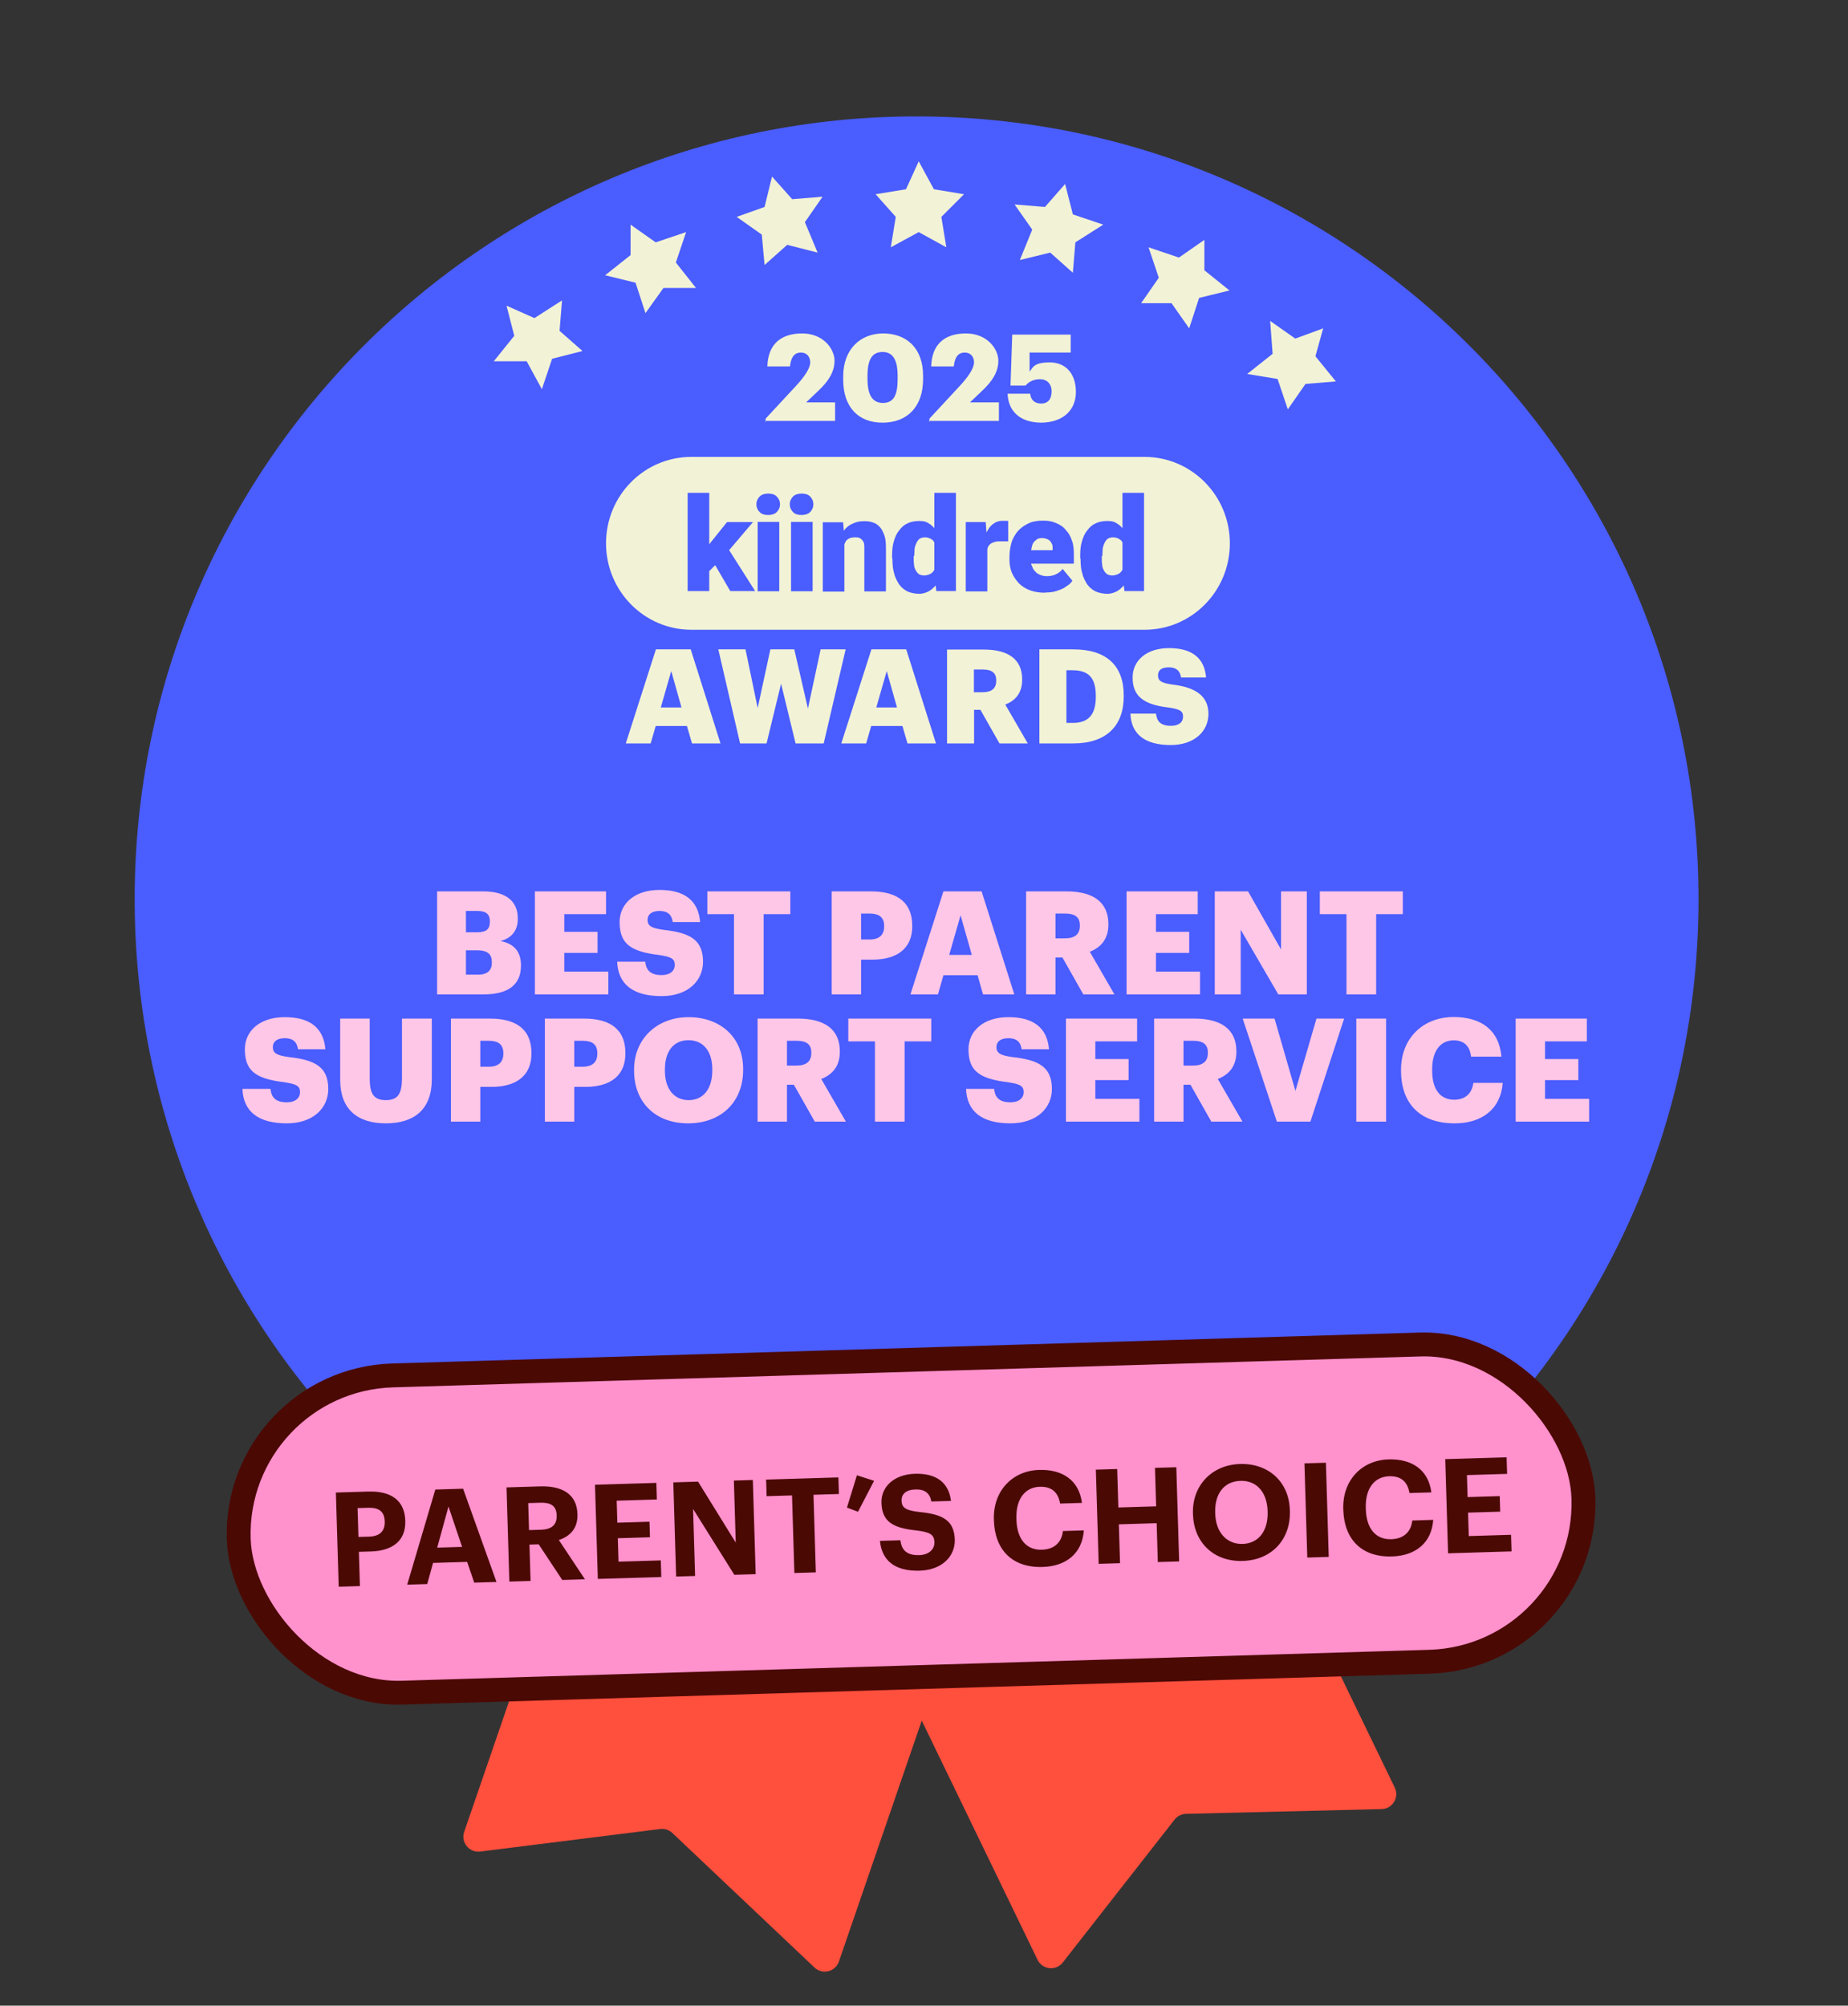
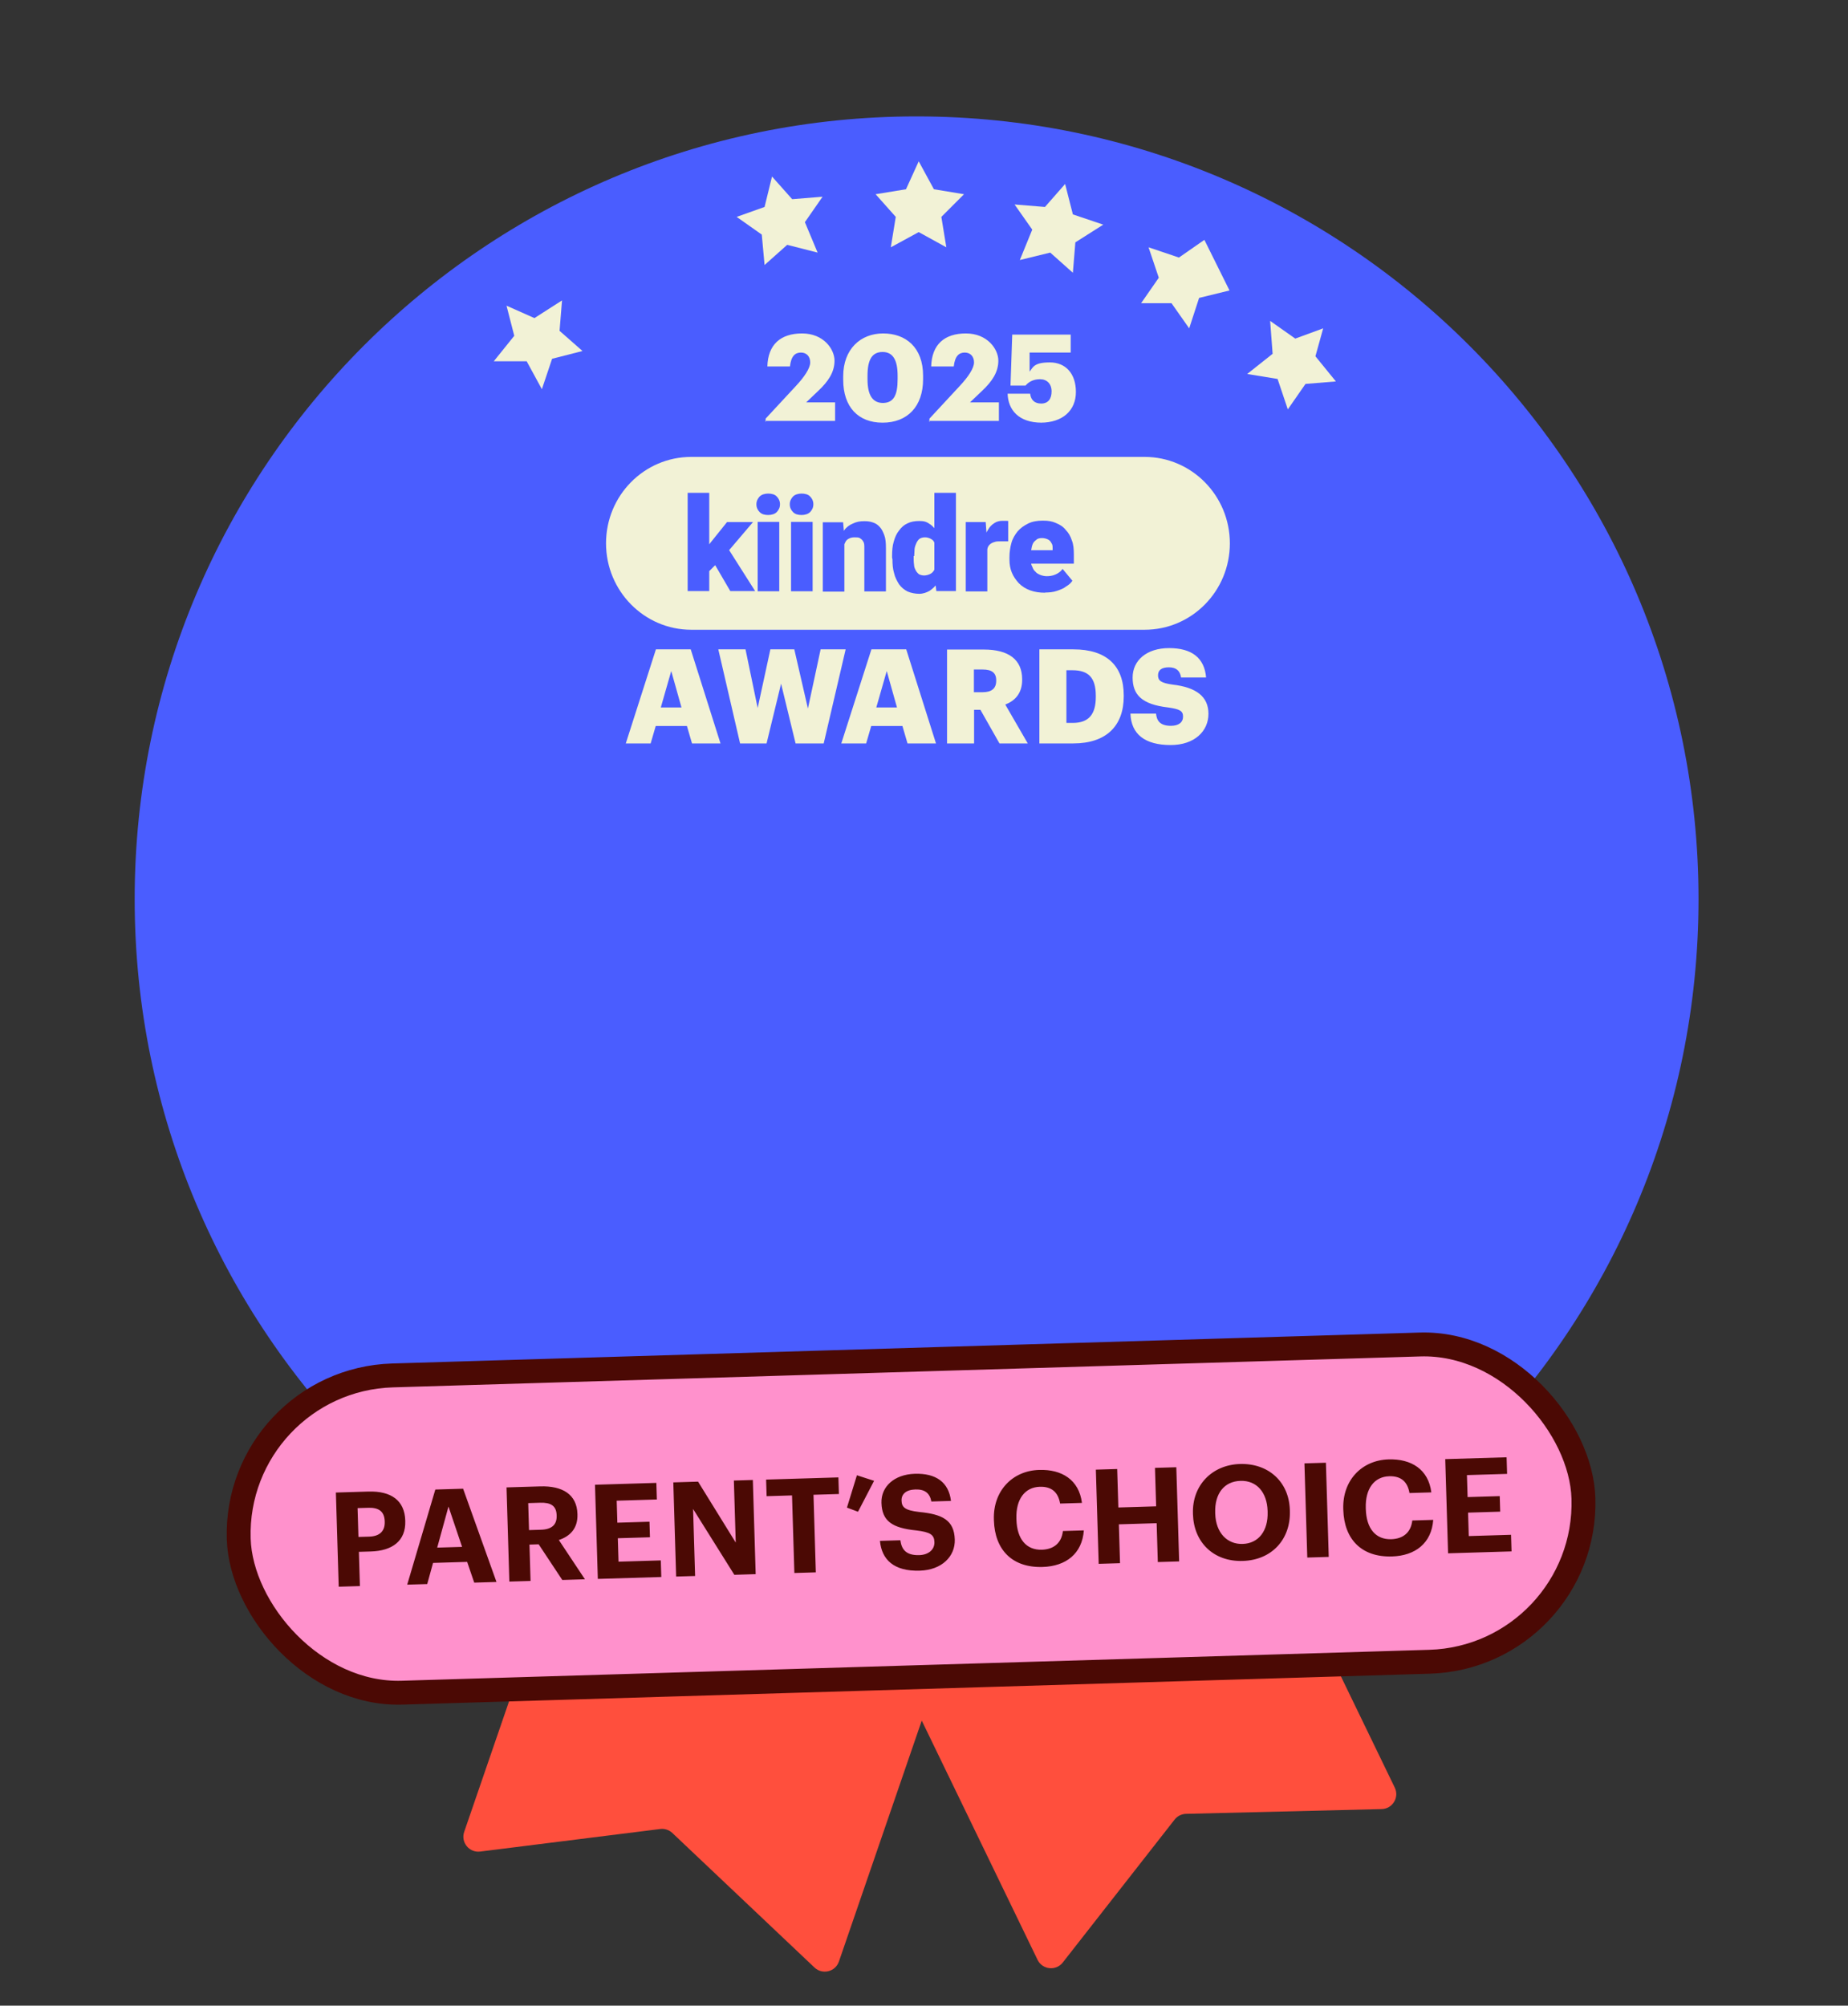
<svg xmlns="http://www.w3.org/2000/svg" width="247" height="268" viewBox="0 0 247 268" fill="none">
  <rect x="0" y="0" width="247" height="268" fill="#333333" stroke="none" />
  <g clip-path="url(#clip0_3538_172183)">
    <path d="M138.676 261.87L110.872 204.456C110.39 203.462 110.806 202.266 111.8 201.785L155.901 180.427C156.895 179.946 158.091 180.361 158.572 181.356L186.421 238.861C187.055 240.17 186.124 241.697 184.67 241.732L158.521 242.369C157.923 242.384 157.363 242.665 156.995 243.136L142.051 262.231C141.139 263.396 139.321 263.202 138.676 261.87Z" fill="#FF4F3D" />
    <path d="M62.043 244.773L82.784 184.447C83.143 183.402 84.281 182.847 85.326 183.206L131.664 199.138C132.708 199.497 133.264 200.635 132.905 201.679L112.13 262.102C111.657 263.477 109.921 263.904 108.864 262.904L89.865 244.926C89.43 244.515 88.835 244.32 88.241 244.394L64.183 247.408C62.714 247.592 61.562 246.172 62.043 244.773Z" fill="#FF4F3D" />
    <path d="M122.511 224.718C180.217 224.718 227.021 177.883 227.021 120.137C227.021 62.391 180.217 15.555 122.511 15.555C64.804 15.555 18 62.391 18 120.137C18 177.883 64.804 224.718 122.511 224.718Z" fill="#4A5DFF" />
-     <path d="M58.425 132.872V119.106H64.567C67.821 119.106 69.207 120.569 69.207 122.706V122.783C69.207 124.324 68.418 125.344 66.877 125.748C68.572 126.037 69.631 127.058 69.631 128.964V129.041C69.631 131.505 68.033 132.872 64.625 132.872H58.425ZM62.276 130.234H63.912C65.164 130.234 65.742 129.657 65.742 128.636V128.559C65.742 127.52 65.183 126.981 63.797 126.981H62.276V130.234ZM62.276 124.574H63.778C65.01 124.574 65.472 124.15 65.472 123.168V123.091C65.472 122.148 64.971 121.724 63.778 121.724H62.276V124.574ZM71.493 132.872V119.106H81.004V122.148H75.42V124.516H79.868V127.327H75.42V129.83H81.312V132.872H71.493ZM88.42 133.103C84.569 133.103 82.606 131.486 82.49 128.502H86.244C86.341 129.483 86.784 130.292 88.42 130.292C89.556 130.292 90.191 129.734 90.191 128.925C90.191 128.078 89.671 127.847 88.016 127.597C84.127 127.135 82.817 125.979 82.817 123.207C82.817 120.723 84.858 118.913 88.15 118.913C91.462 118.913 93.33 120.3 93.58 123.207H89.922C89.787 122.225 89.229 121.724 88.15 121.724C87.092 121.724 86.552 122.206 86.552 122.899C86.552 123.669 86.976 124.016 88.69 124.247C92.174 124.632 93.965 125.537 93.965 128.521C93.965 131.043 91.963 133.103 88.42 133.103ZM98.103 132.872V122.148H94.541V119.106H105.631V122.148H102.069V132.872H98.103ZM111.165 132.872V119.106H116.402C120.176 119.106 121.928 120.781 121.928 123.707V123.784C121.928 126.672 119.983 128.232 116.575 128.232H115.093V132.872H111.165ZM115.093 125.537H116.229C117.5 125.537 118.173 124.94 118.173 123.804V123.727C118.173 122.552 117.48 122.071 116.248 122.071H115.093V125.537ZM121.688 132.872L126.097 119.106H131.199L135.57 132.872H131.392L130.66 130.311H126.097L125.365 132.872H121.688ZM128.388 122.302L126.867 127.597H129.89L128.388 122.302ZM137.15 132.872V119.106H142.541C146.141 119.106 148.143 120.569 148.143 123.476V123.553C148.143 125.517 147.104 126.615 145.66 127.173L148.952 132.872H144.793L142.002 127.943H141.077V132.872H137.15ZM141.077 125.382H142.348C143.677 125.382 144.331 124.824 144.331 123.707V123.63C144.331 122.514 143.638 122.071 142.367 122.071H141.077V125.382ZM150.575 132.872V119.106H160.086V122.148H154.502V124.516H158.95V127.327H154.502V129.83H160.394V132.872H150.575ZM162.363 132.872V119.106H166.811L171.22 126.865V119.106H174.666V132.872H170.854L165.829 124.227V132.872H162.363ZM179.968 132.872V122.148H176.406V119.106H187.496V122.148H183.934V132.872H179.968ZM38.331 150.103C34.48 150.103 32.517 148.486 32.401 145.502H36.156C36.252 146.483 36.695 147.292 38.331 147.292C39.467 147.292 40.102 146.734 40.102 145.925C40.102 145.078 39.583 144.847 37.927 144.597C34.038 144.135 32.728 142.979 32.728 140.207C32.728 137.723 34.769 135.913 38.062 135.913C41.373 135.913 43.241 137.3 43.491 140.207H39.833C39.698 139.225 39.14 138.724 38.062 138.724C37.003 138.724 36.464 139.206 36.464 139.899C36.464 140.669 36.887 141.016 38.601 141.247C42.086 141.632 43.876 142.537 43.876 145.521C43.876 148.043 41.874 150.103 38.331 150.103ZM51.572 150.103C47.682 150.103 45.468 148.139 45.468 144.289V136.106H49.415V144.115C49.415 146.06 49.897 147.003 51.572 147.003C53.208 147.003 53.728 146.118 53.728 144.058V136.106H57.714V144.231C57.714 148.236 55.364 150.103 51.572 150.103ZM60.268 149.872V136.106H65.505C69.278 136.106 71.031 137.781 71.031 140.707V140.784C71.031 143.672 69.086 145.232 65.678 145.232H64.195V149.872H60.268ZM64.195 142.537H65.332C66.602 142.537 67.276 141.94 67.276 140.804V140.727C67.276 139.552 66.583 139.071 65.351 139.071H64.195V142.537ZM72.828 149.872V136.106H78.065C81.838 136.106 83.59 137.781 83.59 140.707V140.784C83.59 143.672 81.646 145.232 78.238 145.232H76.755V149.872H72.828ZM76.755 142.537H77.891C79.162 142.537 79.836 141.94 79.836 140.804V140.727C79.836 139.552 79.143 139.071 77.911 139.071H76.755V142.537ZM92.047 147.003C93.992 147.003 95.204 145.502 95.204 143.037V142.883C95.204 140.438 93.972 138.994 92.028 138.994C90.083 138.994 88.87 140.399 88.87 142.902V143.056C88.87 145.559 90.141 147.003 92.047 147.003ZM91.97 150.103C87.522 150.103 84.75 147.215 84.75 143.076V142.922C84.75 138.724 87.907 135.913 92.028 135.913C96.225 135.913 99.325 138.551 99.325 142.825V142.979C99.325 147.215 96.417 150.103 91.97 150.103ZM101.257 149.872V136.106H106.647C110.248 136.106 112.25 137.569 112.25 140.476V140.553C112.25 142.517 111.211 143.615 109.767 144.173L113.059 149.872H108.9L106.108 144.943H105.184V149.872H101.257ZM105.184 142.382H106.455C107.783 142.382 108.438 141.824 108.438 140.707V140.63C108.438 139.514 107.745 139.071 106.474 139.071H105.184V142.382ZM116.943 149.872V139.148H113.381V136.106H124.471V139.148H120.909V149.872H116.943ZM135.049 150.103C131.199 150.103 129.235 148.486 129.119 145.502H132.874C132.97 146.483 133.413 147.292 135.049 147.292C136.185 147.292 136.821 146.734 136.821 145.925C136.821 145.078 136.301 144.847 134.645 144.597C130.756 144.135 129.447 142.979 129.447 140.207C129.447 137.723 131.487 135.913 134.78 135.913C138.091 135.913 139.959 137.3 140.209 140.207H136.551C136.416 139.225 135.858 138.724 134.78 138.724C133.721 138.724 133.182 139.206 133.182 139.899C133.182 140.669 133.605 141.016 135.319 141.247C138.804 141.632 140.594 142.537 140.594 145.521C140.594 148.043 138.592 150.103 135.049 150.103ZM142.471 149.872V136.106H151.982V139.148H146.398V141.516H150.846V144.327H146.398V146.83H152.29V149.872H142.471ZM154.26 149.872V136.106H159.651C163.251 136.106 165.253 137.569 165.253 140.476V140.553C165.253 142.517 164.214 143.615 162.77 144.173L166.062 149.872H161.903L159.112 144.943H158.187V149.872H154.26ZM158.187 142.382H159.458C160.787 142.382 161.441 141.824 161.441 140.707V140.63C161.441 139.514 160.748 139.071 159.477 139.071H158.187V142.382ZM170.661 149.872L166.098 136.106H170.353L173.145 145.771L175.956 136.106H179.653L175.147 149.872H170.661ZM181.28 149.872V136.106H185.266V149.872H181.28ZM194.441 150.103C189.628 150.103 187.26 147.292 187.26 143.076V142.922C187.26 138.686 190.263 135.894 194.287 135.894C197.868 135.894 200.352 137.55 200.679 141.189H196.617C196.463 139.783 195.693 139.013 194.306 139.013C192.535 139.013 191.418 140.399 191.418 142.902V143.056C191.418 145.54 192.477 146.946 194.364 146.946C195.75 146.946 196.732 146.214 196.925 144.693H200.853C200.583 148.255 198.003 150.103 194.441 150.103ZM202.581 149.872V136.106H212.092V139.148H206.509V141.516H210.956V144.327H206.509V146.83H212.4V149.872H202.581Z" fill="#FFC7E7" />
    <path d="M108.456 203.509L104.394 204.505L101.367 201.808L101.036 205.874L97.305 208.238L101.367 209.607L102.404 213.673L105.098 210.603L109.161 210.935L106.798 207.575L108.456 203.509Z" fill="#F2F2D6" />
    <path d="M88.185 197.743L85.822 194.383L84.495 198.448L80.433 199.444L83.791 202.14V206.206L87.19 203.841L91.253 205.21L89.885 201.145L92.248 197.743H88.185Z" fill="#F2F2D6" />
    <path d="M74.67 190.981L78.069 188.285L74.007 187.621L72.639 183.555L70.276 186.957L66.213 187.289L68.949 190.649L67.913 194.383L71.644 193.014L75.002 195.378L74.67 190.981Z" fill="#F2F2D6" />
    <path d="M173.335 195.752L177.066 197.411L176.029 193.387L178.766 189.986H174.371L172.34 186.252L170.972 190.317L166.909 191.354L169.977 194.051L169.645 198.116L173.335 195.752Z" fill="#F2F2D6" />
    <path d="M159.82 200.481L158.494 196.416L156.089 199.776H151.736L154.431 203.177L153.063 207.243L157.126 205.874L160.484 208.238V204.173L163.883 201.477L159.82 200.481Z" fill="#F2F2D6" />
    <path d="M142.575 202.845L139.548 205.542L135.486 204.505L137.185 208.57L134.822 211.972L138.885 211.64L141.58 214.668L142.575 210.603L146.306 209.275L142.948 206.911L142.575 202.845Z" fill="#F2F2D6" />
    <path d="M121.972 216.701L123.671 212.968L127.734 212.304L125.039 209.276L125.703 205.21L121.972 207.243L118.282 205.21L118.945 209.276L115.919 212.304L119.94 212.968L121.972 216.701Z" fill="#F2F2D6" />
    <path d="M152.985 84.149H92.395C86.116 84.149 81 78.981 81 72.6C81 66.219 86.091 61.052 92.395 61.052H152.985C159.264 61.052 164.38 66.219 164.38 72.6C164.38 78.981 159.289 84.149 152.985 84.149Z" fill="#F2F2D6" />
-     <path d="M150.027 76.871V65.856H152.912V78.981H150.294L150.027 76.846V76.871ZM144.378 74.469V74.299C144.378 73.595 144.426 72.94 144.596 72.382C144.766 71.776 144.984 71.29 145.299 70.902C145.614 70.466 145.954 70.15 146.439 69.932C146.875 69.713 147.409 69.616 148.015 69.616C148.621 69.616 148.985 69.713 149.372 70.004C149.76 70.223 150.076 70.611 150.415 71.048C150.682 71.484 150.9 71.97 151.118 72.576C151.288 73.183 151.433 73.765 151.506 74.42V74.638C151.409 75.294 151.288 75.827 151.118 76.434C150.948 76.968 150.73 77.477 150.415 77.914C150.148 78.351 149.809 78.666 149.372 78.957C148.985 79.175 148.5 79.345 148.015 79.345C147.53 79.345 146.924 79.248 146.439 79.03C146.002 78.811 145.614 78.496 145.299 78.059C145.033 77.623 144.766 77.138 144.645 76.579C144.475 76.046 144.426 75.391 144.426 74.736L144.378 74.517V74.469ZM147.263 74.299V74.469C147.263 74.784 147.263 75.124 147.312 75.439C147.312 75.706 147.409 75.973 147.53 76.191C147.627 76.41 147.797 76.579 147.966 76.725C148.136 76.822 148.403 76.895 148.669 76.895C148.936 76.895 149.324 76.798 149.591 76.628C149.857 76.458 150.027 76.191 150.124 75.876C150.221 75.561 150.294 75.172 150.294 74.736V74.081C150.294 73.692 150.294 73.377 150.245 73.11C150.197 72.843 150.076 72.576 149.979 72.406C149.882 72.188 149.712 72.091 149.494 71.97C149.276 71.873 149.057 71.8 148.791 71.8C148.524 71.8 148.306 71.848 148.087 71.97C147.918 72.067 147.772 72.285 147.651 72.504C147.554 72.722 147.433 72.989 147.384 73.328C147.384 73.644 147.336 73.983 147.336 74.299H147.287H147.263Z" fill="#4A5DFF" />
    <path d="M139.698 79.2C138.947 79.2 138.292 79.103 137.686 78.884C137.08 78.666 136.595 78.35 136.158 77.914C135.77 77.477 135.455 77.04 135.237 76.507C135.019 75.973 134.922 75.415 134.922 74.76V74.444C134.922 73.789 135.019 73.134 135.189 72.528C135.358 71.921 135.673 71.436 136.013 70.999C136.401 70.562 136.837 70.247 137.419 69.956C137.953 69.689 138.607 69.568 139.383 69.568C140.159 69.568 140.644 69.665 141.129 69.883C141.662 70.101 142.099 70.368 142.438 70.805C142.826 71.193 143.093 71.678 143.262 72.212C143.481 72.746 143.529 73.401 143.529 74.129V75.318H135.964V73.522H140.692V73.304C140.692 72.989 140.692 72.77 140.523 72.552C140.426 72.334 140.256 72.164 140.038 72.067C139.819 71.97 139.553 71.897 139.286 71.897C139.019 71.897 138.68 71.945 138.534 72.115C138.316 72.285 138.147 72.43 138.05 72.649C137.953 72.867 137.88 73.134 137.831 73.474C137.831 73.789 137.783 74.129 137.783 74.444V74.76C137.783 75.075 137.783 75.415 137.953 75.682C138.05 75.948 138.171 76.215 138.389 76.385C138.559 76.604 138.777 76.701 139.044 76.822C139.31 76.919 139.577 76.992 139.916 76.992C140.256 76.992 140.668 76.943 141.056 76.773C141.444 76.604 141.759 76.385 142.026 76.021L143.335 77.598C143.165 77.865 142.899 78.132 142.511 78.35C142.196 78.617 141.759 78.787 141.25 78.957C140.765 79.127 140.207 79.175 139.625 79.175H139.722L139.698 79.2Z" fill="#4A5DFF" />
    <path d="M131.964 72.067V79.03H129.079V69.762H131.746L131.916 72.043H131.964V72.067ZM134.753 69.665V72.334H133.783C133.468 72.334 133.128 72.334 132.91 72.431C132.692 72.479 132.473 72.6 132.304 72.746C132.134 72.916 132.037 73.061 131.989 73.28C131.94 73.498 131.892 73.765 131.892 74.105L131.358 73.789C131.358 73.183 131.407 72.6 131.528 72.091C131.625 71.606 131.843 71.121 132.061 70.781C132.279 70.393 132.546 70.126 132.886 69.907C133.201 69.689 133.589 69.592 133.977 69.592H134.413C134.583 69.592 134.68 69.592 134.801 69.641" fill="#4A5DFF" />
    <path d="M124.884 76.871V65.856H127.769V78.981H125.15L124.884 76.846V76.871ZM119.234 74.469V74.299C119.234 73.595 119.283 72.94 119.453 72.382C119.622 71.776 119.841 71.29 120.156 70.902C120.471 70.466 120.81 70.15 121.295 69.932C121.732 69.713 122.265 69.616 122.871 69.616C123.477 69.616 123.841 69.713 124.229 70.004C124.617 70.223 124.932 70.611 125.271 71.048C125.538 71.484 125.756 71.97 125.975 72.576C126.144 73.183 126.29 73.765 126.363 74.42V74.638C126.266 75.294 126.144 75.827 125.975 76.434C125.805 76.968 125.587 77.477 125.271 77.914C125.005 78.351 124.665 78.666 124.229 78.957C123.841 79.175 123.356 79.345 122.871 79.345C122.386 79.345 121.78 79.248 121.295 79.03C120.859 78.811 120.471 78.496 120.156 78.059C119.889 77.623 119.622 77.138 119.501 76.579C119.331 76.046 119.283 75.391 119.283 74.736L119.234 74.517V74.469ZM122.12 74.299V74.469C122.12 74.784 122.12 75.124 122.168 75.439C122.168 75.706 122.265 75.973 122.386 76.191C122.483 76.41 122.653 76.579 122.823 76.725C122.992 76.822 123.259 76.895 123.526 76.895C123.793 76.895 124.18 76.798 124.447 76.628C124.714 76.458 124.884 76.191 124.981 75.876C125.078 75.561 125.15 75.172 125.15 74.736V74.081C125.15 73.692 125.15 73.377 125.102 73.11C125.053 72.843 124.932 72.576 124.835 72.406C124.738 72.188 124.568 72.091 124.35 71.97C124.132 71.873 123.914 71.8 123.647 71.8C123.38 71.8 123.162 71.848 122.944 71.97C122.774 72.067 122.629 72.285 122.508 72.504C122.411 72.722 122.289 72.989 122.241 73.328C122.241 73.644 122.192 73.983 122.192 74.299H122.144H122.12Z" fill="#4A5DFF" />
    <path d="M112.859 71.751V79.054H109.974V69.786H112.689L112.859 71.751ZM112.544 74.08H111.889C111.889 73.377 111.986 72.77 112.156 72.236C112.325 71.703 112.592 71.193 112.859 70.829C113.126 70.441 113.562 70.126 113.998 69.956C114.435 69.737 114.92 69.64 115.477 69.64C116.035 69.64 116.302 69.689 116.665 69.81C117.053 69.931 117.32 70.126 117.587 70.417C117.853 70.684 118.023 71.072 118.193 71.508C118.363 71.945 118.411 72.552 118.411 73.207V79.03H115.526V73.207C115.526 72.819 115.526 72.552 115.356 72.333C115.259 72.115 115.089 72.018 114.92 71.897C114.75 71.8 114.483 71.8 114.217 71.8C113.95 71.8 113.683 71.848 113.465 71.969C113.247 72.067 113.077 72.236 112.98 72.455C112.883 72.673 112.762 72.891 112.713 73.158C112.713 73.425 112.665 73.765 112.665 74.032L112.568 74.129L112.544 74.08Z" fill="#4A5DFF" />
    <path d="M108.616 69.737H105.73V79.006H108.616V69.737Z" fill="#4A5DFF" />
    <path d="M104.154 69.737H101.269V79.006H104.154V69.737Z" fill="#4A5DFF" />
    <path d="M94.796 78.981H91.911V65.856H94.796V78.981ZM100.664 69.738L96.639 74.469L94.505 76.604L93.245 74.76L94.99 72.479L97.172 69.762H100.664V69.738ZM97.609 78.981L95.16 74.784L97.294 73.256L100.93 78.981H97.609Z" fill="#4A5DFF" />
    <path d="M105.561 67.384C105.561 66.947 105.73 66.632 105.997 66.341C106.264 66.074 106.7 65.953 107.137 65.953C107.573 65.953 108.009 66.05 108.276 66.341C108.543 66.608 108.712 66.947 108.712 67.384C108.712 67.821 108.543 68.136 108.276 68.427C108.009 68.694 107.573 68.816 107.137 68.816C106.7 68.816 106.264 68.719 105.997 68.427C105.73 68.16 105.561 67.821 105.561 67.384Z" fill="#4A5DFF" />
    <path d="M101.1 67.384C101.1 66.947 101.269 66.632 101.536 66.341C101.803 66.074 102.239 65.953 102.676 65.953C103.112 65.953 103.548 66.05 103.815 66.341C104.082 66.608 104.252 66.947 104.252 67.384C104.252 67.821 104.082 68.136 103.815 68.427C103.548 68.694 103.112 68.816 102.676 68.816C102.239 68.816 101.803 68.719 101.536 68.427C101.269 68.16 101.1 67.821 101.1 67.384Z" fill="#4A5DFF" />
    <path d="M156.451 99.555C159.676 99.555 161.519 97.687 161.519 95.382C161.519 93.078 159.894 91.84 156.718 91.476C155.166 91.258 154.779 90.942 154.779 90.239C154.779 89.535 155.263 89.171 156.233 89.171C157.203 89.171 157.736 89.632 157.858 90.53H161.204C160.985 87.885 159.264 86.6 156.257 86.6C153.251 86.6 151.384 88.249 151.384 90.53C151.384 92.811 152.572 94.121 156.136 94.533C157.639 94.752 158.124 94.97 158.124 95.746C158.124 96.523 157.542 96.984 156.5 96.984C154.997 96.984 154.609 96.256 154.512 95.358H151.093C151.19 98.076 152.984 99.555 156.5 99.555M138.898 99.337H143.456C147.893 99.337 150.196 96.959 150.196 93.053V92.908C150.196 89.001 147.941 86.769 143.48 86.769H138.922V99.337H138.898ZM142.535 96.571V89.56H143.335C145.517 89.56 146.462 90.579 146.462 92.981V93.126C146.462 95.455 145.517 96.596 143.383 96.596H142.559L142.535 96.571ZM130.169 92.495V89.463H131.357C132.521 89.463 133.152 89.875 133.152 90.894V90.967C133.152 91.986 132.545 92.495 131.333 92.495H130.169ZM126.605 99.337H130.194V94.849H131.042L133.588 99.337H137.37L134.364 94.145C135.673 93.635 136.619 92.641 136.619 90.845V90.773C136.619 88.128 134.8 86.794 131.503 86.794H126.581V99.361L126.605 99.337ZM118.532 89.705L119.889 94.533H117.125L118.507 89.705H118.532ZM112.422 99.337H115.768L116.446 97.008H120.617L121.296 99.337H125.102L121.126 86.769H116.471L112.446 99.337H112.422ZM98.941 99.337H102.457L104.397 91.355L106.336 99.337H110.094L113.028 86.769H109.682L107.985 94.679L106.166 86.769H102.966L101.269 94.606L99.644 86.769H96.008L98.917 99.337H98.941ZM89.728 89.705L91.086 94.533H88.322L89.704 89.705H89.728ZM83.618 99.337H86.964L87.643 97.008H91.813L92.492 99.337H96.299L92.322 86.769H87.667L83.642 99.337H83.618Z" fill="#F2F2D6" />
    <path d="M139.084 56.478C142.024 56.478 143.803 54.853 143.803 52.375C143.803 49.898 142.411 48.426 140.322 48.426C138.233 48.426 138.078 49.046 137.614 49.665V47.11H143.107V44.71H135.293L135.061 51.523H137.072C137.459 51.059 138.078 50.672 139.006 50.672C139.935 50.672 140.554 51.291 140.554 52.298C140.554 53.304 140.09 53.923 139.161 53.923C138.233 53.923 137.769 53.382 137.691 52.607H134.674C134.751 54.775 136.144 56.478 139.239 56.478M124.151 56.246H133.513V53.769H129.645L131.269 52.22C132.585 50.981 133.436 49.743 133.436 48.194C133.436 46.646 131.966 44.555 129.103 44.555C126.24 44.555 124.538 46.026 124.461 48.968H127.478C127.633 47.575 128.175 47.11 128.948 47.11C129.722 47.11 130.186 47.652 130.186 48.426C130.186 49.201 129.413 50.362 128.252 51.601L124.229 55.937V56.401L124.151 56.246ZM117.962 56.478C121.289 56.478 123.378 54.311 123.378 50.672V50.207C123.378 46.414 121.057 44.555 118.039 44.555C115.022 44.555 112.701 46.646 112.701 50.285V50.749C112.701 54.388 114.712 56.478 117.962 56.478ZM118.039 53.846C116.647 53.846 115.95 52.84 115.95 50.672V50.207C115.95 48.039 116.569 47.033 117.962 47.033C119.355 47.033 119.974 48.117 119.974 50.207V50.672C119.974 52.84 119.432 53.846 117.962 53.846M102.256 56.246H111.618V53.769H107.749L109.374 52.22C110.689 50.981 111.54 49.743 111.54 48.194C111.54 46.646 110.07 44.555 107.208 44.555C104.345 44.555 102.643 46.026 102.565 48.968H105.583C105.737 47.575 106.279 47.11 107.053 47.11C107.826 47.11 108.291 47.652 108.291 48.426C108.291 49.201 107.517 50.362 106.356 51.601L102.333 55.937V56.401L102.256 56.246Z" fill="#F2F2D6" />
    <rect x="31.269" y="184.425" width="179.812" height="42.411" rx="21.206" transform="rotate(-1.724 31.269 184.425)" fill="#FF91CC" stroke="#4B0904" stroke-width="3.192" />
    <path d="M45.272 212.019L44.893 199.435L49.24 199.304C52.303 199.212 54.086 200.515 54.166 203.172L54.168 203.243C54.248 205.9 52.438 207.223 49.569 207.31L47.968 207.358L48.105 211.934L45.272 212.019ZM47.908 205.369L49.351 205.326C50.741 205.284 51.46 204.593 51.423 203.343L51.421 203.273C51.38 201.935 50.59 201.43 49.235 201.471L47.792 201.515L47.908 205.369ZM54.427 211.743L58.184 199.035L61.898 198.923L66.359 211.384L63.385 211.474L62.438 208.701L57.88 208.839L57.102 211.663L54.427 211.743ZM59.943 201.307L58.435 206.796L61.761 206.696L59.943 201.307ZM68.079 211.332L67.701 198.749L72.206 198.613C75.18 198.523 77.1 199.681 77.179 202.286L77.181 202.356C77.238 204.257 76.159 205.294 74.694 205.778L78.182 211.028L75.154 211.119L71.999 206.353L70.767 206.39L70.913 211.247L68.079 211.332ZM70.709 204.454L72.31 204.405C73.736 204.363 74.439 203.742 74.403 202.528L74.4 202.458C74.362 201.173 73.574 200.756 72.201 200.797L70.6 200.846L70.709 204.454ZM79.904 210.976L79.525 198.393L87.727 198.146L87.794 200.363L82.426 200.525L82.514 203.464L86.809 203.335L86.871 205.412L82.577 205.541L82.671 208.674L88.321 208.504L88.387 210.721L79.904 210.976ZM90.371 210.661L89.993 198.078L93.301 197.978L98.338 206.123L98.088 197.834L100.623 197.757L101.002 210.341L98.15 210.427L92.636 201.627L92.906 210.585L90.371 210.661ZM106.173 210.186L105.861 199.819L102.464 199.922L102.397 197.704L112.059 197.413L112.126 199.631L108.729 199.733L109.041 210.099L106.173 210.186ZM114.68 202.002L113.201 201.448L114.533 197.127L116.828 197.869L114.68 202.002ZM122.93 209.875C119.48 209.979 117.848 208.407 117.613 205.895L120.341 205.813C120.499 206.936 121.002 207.854 122.867 207.798C124.117 207.761 124.923 207.049 124.894 206.064C124.864 205.06 124.325 204.724 122.469 204.498C119.235 204.173 117.886 203.245 117.813 200.816C117.748 198.669 119.495 197.013 122.276 196.929C125.109 196.844 126.802 198.062 127.106 200.554L124.484 200.633C124.273 199.494 123.589 198.986 122.339 199.024C121.089 199.061 120.473 199.661 120.499 200.506C120.526 201.404 120.943 201.814 122.888 202.037C125.944 202.333 127.535 203.113 127.614 205.718C127.681 207.953 125.904 209.785 122.93 209.875ZM139.356 209.38C135.238 209.504 132.962 207.036 132.845 203.164L132.841 203.024C132.726 199.204 135.323 196.519 138.895 196.412C141.923 196.32 144.22 197.731 144.612 200.819L141.691 200.907C141.434 199.4 140.565 198.616 138.981 198.664C136.992 198.724 135.771 200.311 135.85 202.915L135.854 203.056C135.933 205.661 137.175 207.138 139.252 207.076C140.818 207.029 141.885 206.204 142.065 204.578L144.864 204.494C144.641 207.618 142.454 209.287 139.356 209.38ZM146.849 208.961L146.47 196.377L149.321 196.291L149.476 201.431L154.527 201.278L154.372 196.139L157.223 196.054L157.602 208.637L154.751 208.723L154.595 203.531L149.544 203.683L149.7 208.875L146.849 208.961ZM166.087 206.303C168.217 206.239 169.505 204.562 169.429 202.028L169.425 201.887C169.351 199.441 167.998 197.808 165.798 197.874C163.616 197.94 162.344 199.581 162.421 202.115L162.425 202.256C162.502 204.826 164.028 206.365 166.087 206.303ZM166.103 208.575C162.161 208.694 159.562 206.042 159.451 202.363L159.447 202.223C159.334 198.474 161.999 195.734 165.731 195.621C169.515 195.507 172.284 197.978 172.398 201.762L172.402 201.903C172.515 205.652 170.028 208.457 166.103 208.575ZM174.728 208.122L174.349 195.538L177.218 195.452L177.597 208.035L174.728 208.122ZM186.054 207.975C181.936 208.099 179.659 205.63 179.543 201.758L179.539 201.618C179.424 197.799 182.02 195.113 185.593 195.006C188.62 194.915 190.918 196.325 191.31 199.414L188.389 199.502C188.132 197.994 187.263 197.21 185.679 197.258C183.69 197.318 182.469 198.905 182.548 201.509L182.552 201.65C182.63 204.255 183.873 205.733 185.95 205.67C187.516 205.623 188.583 204.798 188.763 203.172L191.562 203.088C191.339 206.212 189.152 207.881 186.054 207.975ZM193.547 207.555L193.168 194.971L201.369 194.724L201.436 196.942L196.068 197.104L196.157 200.043L200.451 199.914L200.513 201.99L196.219 202.12L196.313 205.252L201.963 205.082L202.03 207.3L193.547 207.555Z" fill="#4B0904" />
    <path d="M136.309 34.747L140.372 33.752L143.398 36.448L143.73 32.383L147.461 30.018L143.398 28.649L142.362 24.584L139.667 27.654L135.605 27.322L137.968 30.682L136.309 34.747Z" fill="#F2F2D6" />
-     <path d="M156.581 40.514L158.944 43.874L160.27 39.808L164.333 38.813L160.975 36.116L160.975 32.051L157.576 34.415L153.513 33.046L154.881 37.112L152.518 40.514L156.581 40.514Z" fill="#F2F2D6" />
+     <path d="M156.581 40.514L158.944 43.874L160.27 39.808L164.333 38.813L160.975 32.051L157.576 34.415L153.513 33.046L154.881 37.112L152.518 40.514L156.581 40.514Z" fill="#F2F2D6" />
    <path d="M170.096 47.276L166.696 49.972L170.759 50.636L172.127 54.701L174.49 51.3L178.553 50.968L175.817 47.607L176.853 43.874L173.122 45.243L169.764 42.878L170.096 47.276Z" fill="#F2F2D6" />
    <path d="M71.431 42.505L67.7 40.845L68.736 44.869L66 48.271L70.394 48.271L72.426 52.005L73.794 47.939L77.856 46.902L74.789 44.206L75.12 40.14L71.431 42.505Z" fill="#F2F2D6" />
-     <path d="M84.945 37.776L86.272 41.841L88.676 38.481L93.029 38.481L90.335 35.079L91.703 31.014L87.64 32.383L84.282 30.018L84.282 34.084L80.883 36.78L84.945 37.776Z" fill="#F2F2D6" />
    <path d="M102.191 35.411L105.217 32.715L109.28 33.752L107.58 29.686L109.943 26.285L105.881 26.616L103.186 23.588L102.191 27.654L98.46 28.981L101.818 31.346L102.191 35.411Z" fill="#F2F2D6" />
    <path d="M122.794 21.555L121.094 25.289L117.032 25.953L119.726 28.981L119.063 33.046L122.794 31.014L126.484 33.046L125.82 28.981L128.847 25.953L124.825 25.289L122.794 21.555Z" fill="#F2F2D6" />
  </g>
  <defs>
    <clipPath id="clip0_3538_172183">
      <rect width="247" height="267" fill="white" transform="translate(0 0.555)" />
    </clipPath>
  </defs>
</svg>